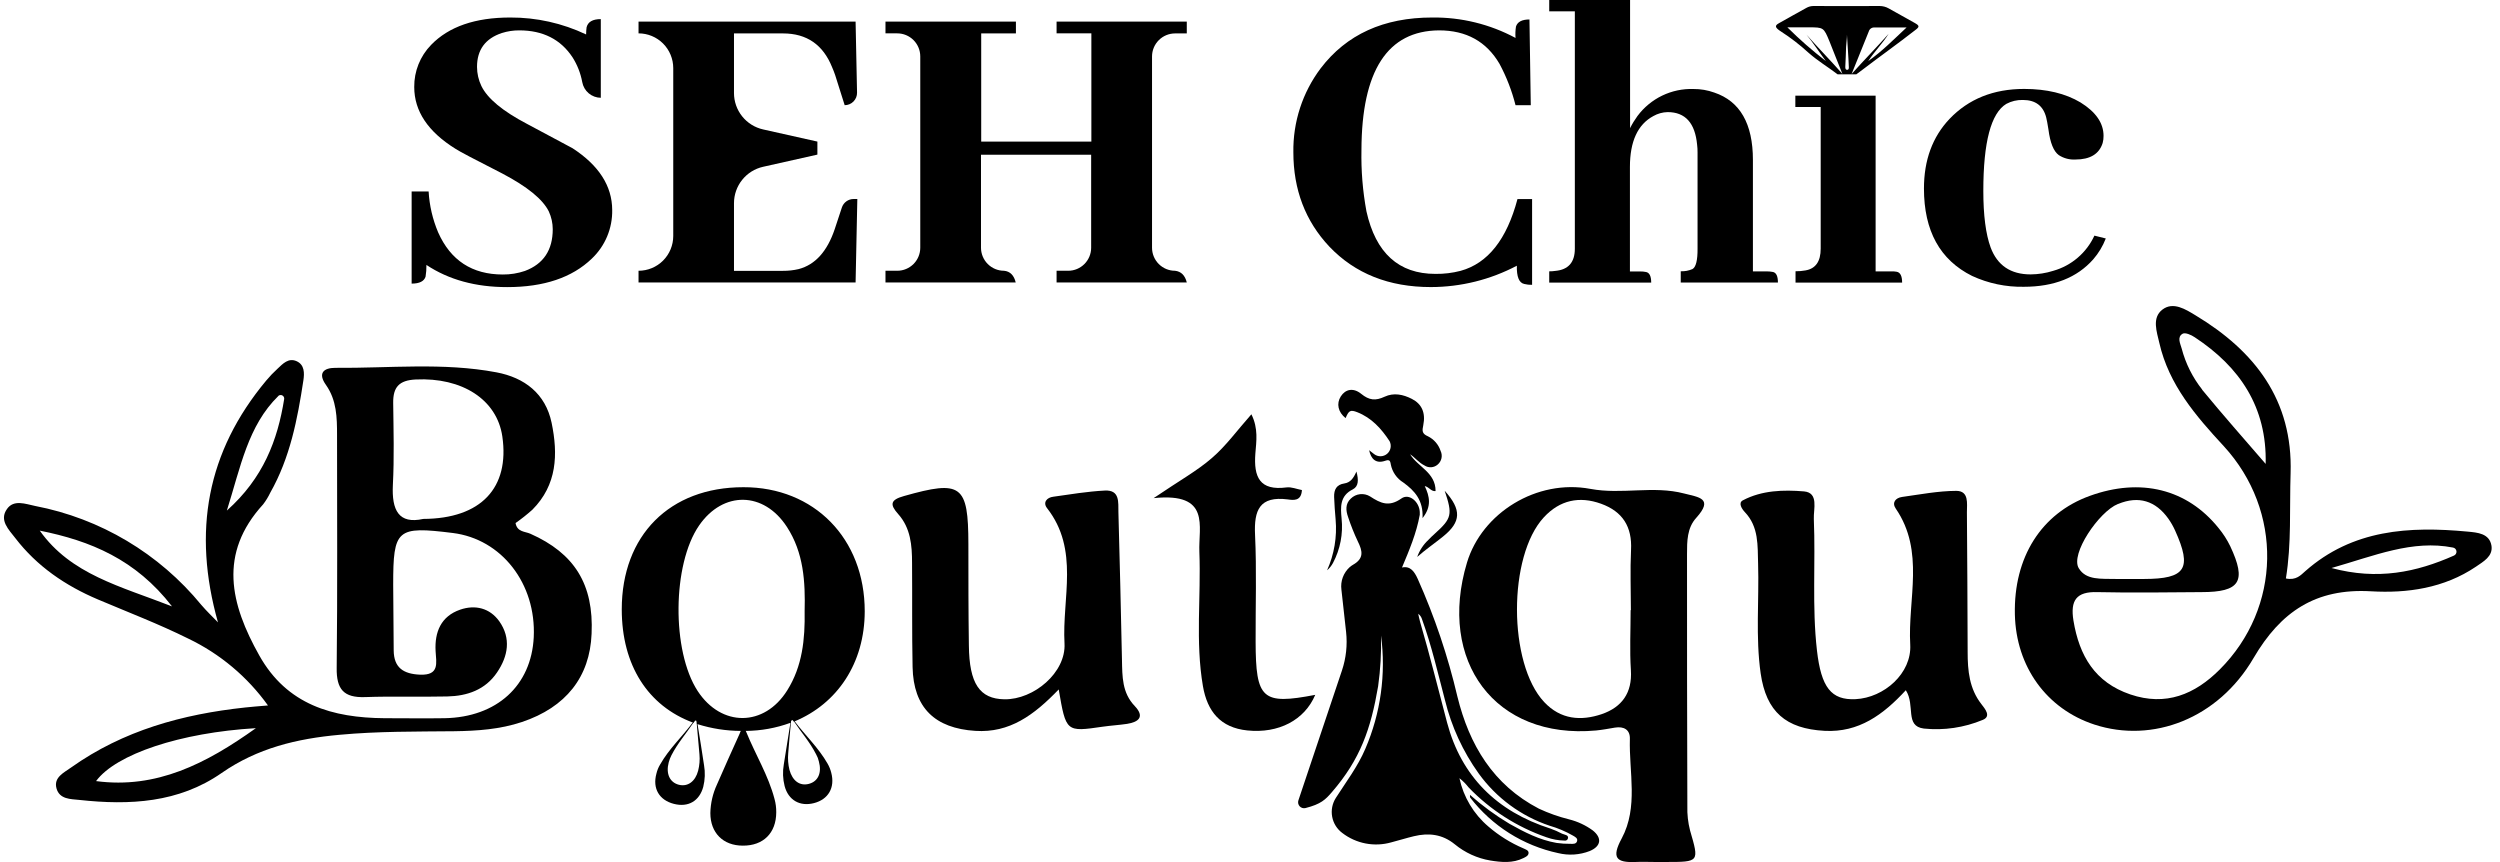
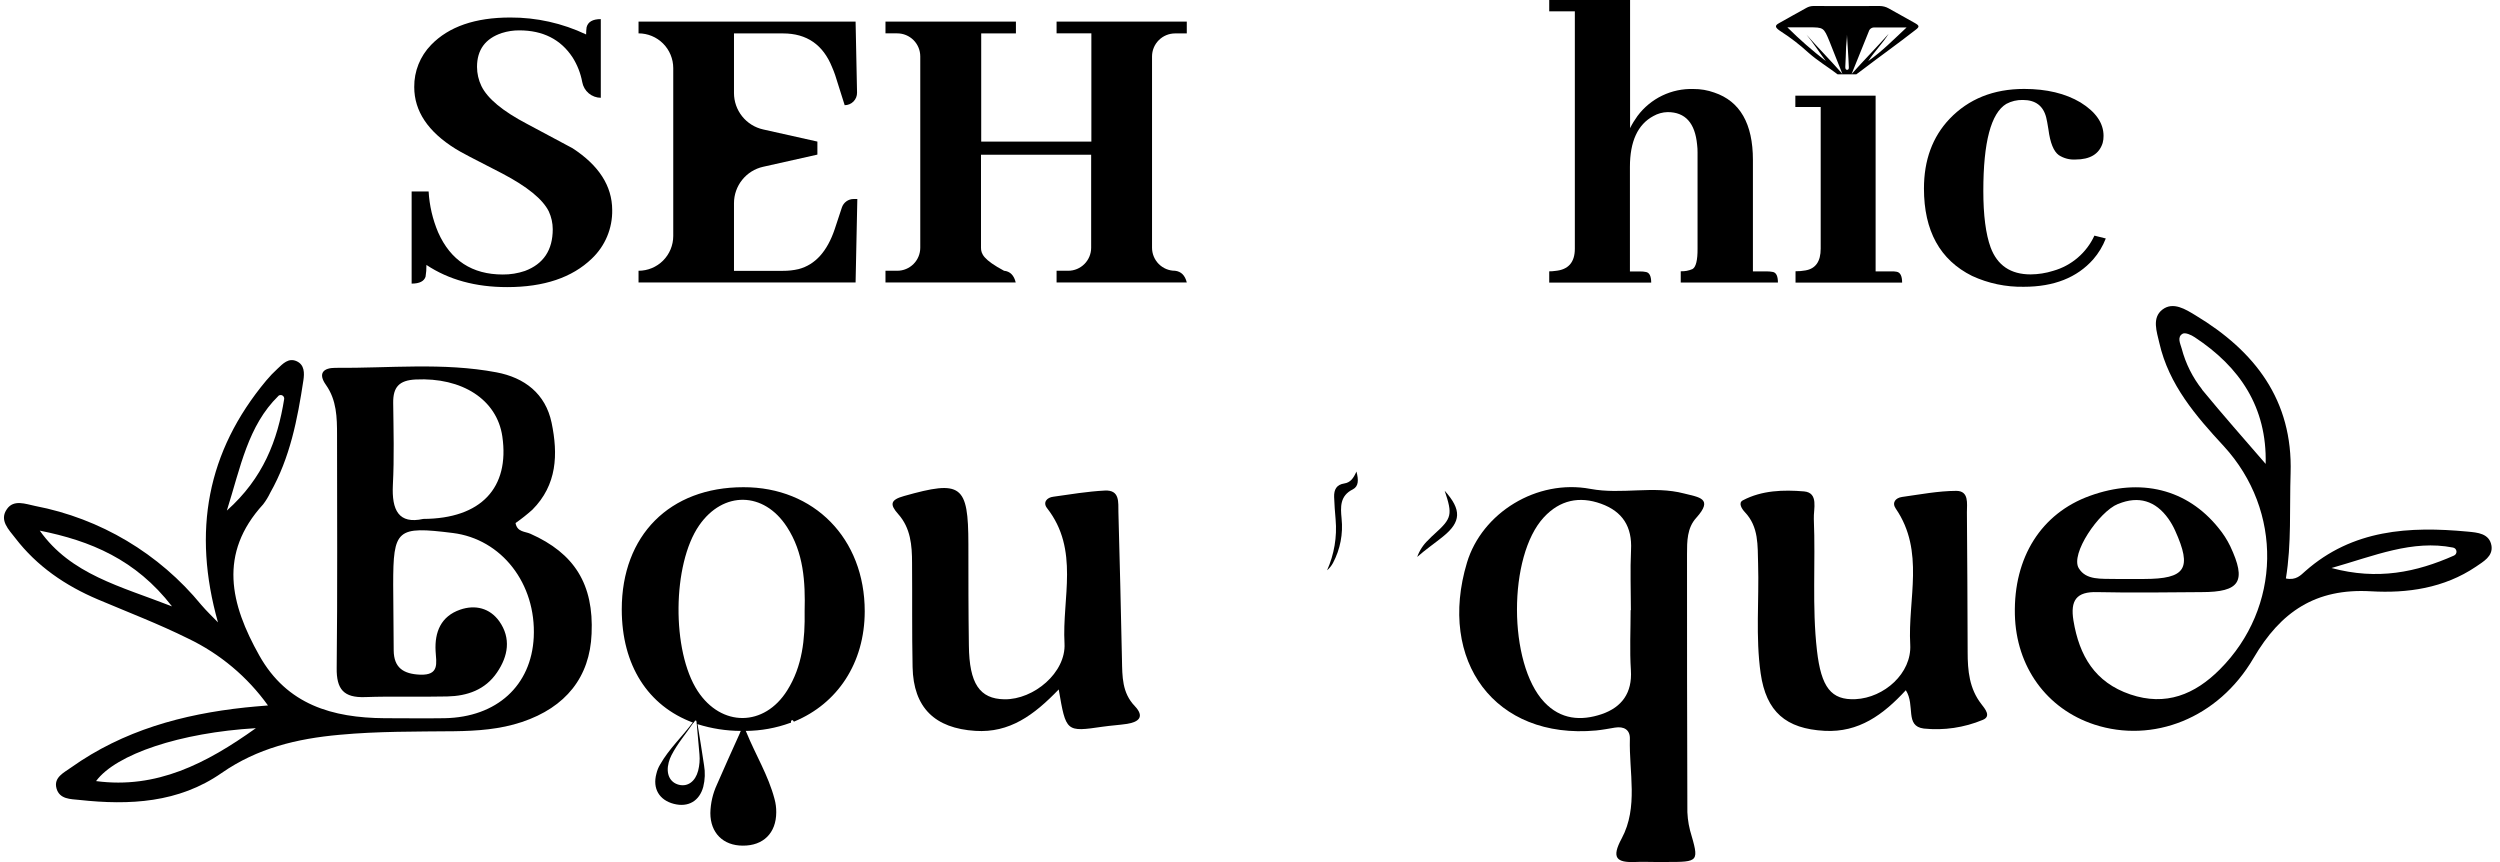
<svg xmlns="http://www.w3.org/2000/svg" fill="none" viewBox="0 0 203 70" height="70" width="203">
  <path fill="black" d="M46.491 12.037C46.185 11.869 44.952 11.21 42.791 10.059C40.815 9.022 39.583 8.001 39.089 6.984C38.856 6.5 38.735 5.969 38.734 5.431C38.734 4.044 39.407 3.127 40.754 2.68C41.21 2.536 41.685 2.464 42.162 2.466C44.086 2.466 45.529 3.196 46.491 4.657C46.879 5.27 47.147 5.952 47.278 6.666C47.342 7.021 47.527 7.342 47.802 7.575C48.077 7.807 48.425 7.937 48.785 7.94V1.552C48.125 1.552 47.74 1.775 47.63 2.22C47.606 2.412 47.593 2.605 47.593 2.798C45.667 1.883 43.561 1.413 41.429 1.422C38.584 1.422 36.444 2.162 35.009 3.642C34.116 4.557 33.622 5.789 33.636 7.067C33.636 9.023 34.752 10.695 36.986 12.083C37.269 12.275 38.537 12.945 40.792 14.092C42.812 15.155 44.07 16.176 44.563 17.167C44.772 17.62 44.882 18.113 44.883 18.613C44.883 20.306 44.13 21.436 42.624 22C42.045 22.197 41.438 22.295 40.826 22.29C38.339 22.29 36.588 21.148 35.575 18.864C35.13 17.81 34.869 16.688 34.804 15.546H33.425V23.029C34.06 23.029 34.435 22.841 34.556 22.466C34.608 22.151 34.631 21.831 34.625 21.512C36.435 22.714 38.621 23.315 41.181 23.313C44.165 23.313 46.456 22.542 48.055 21C48.59 20.493 49.014 19.88 49.299 19.2C49.584 18.519 49.724 17.787 49.711 17.049C49.703 15.099 48.63 13.428 46.491 12.037Z" />
  <path fill="black" d="M67.78 18.604C67.172 20.413 66.196 21.496 64.851 21.85C64.436 21.947 64.011 21.995 63.584 21.992H59.6V16.5C59.599 15.811 59.834 15.142 60.264 14.605C60.694 14.067 61.294 13.692 61.966 13.543L66.372 12.554V11.496L61.966 10.51C61.294 10.36 60.694 9.986 60.264 9.448C59.834 8.911 59.599 8.242 59.6 7.553V2.714H63.584C65.508 2.714 66.837 3.632 67.57 5.466C67.665 5.68 67.746 5.891 67.818 6.105L68.588 8.542C68.722 8.542 68.854 8.515 68.977 8.463C69.1 8.411 69.212 8.336 69.305 8.24C69.399 8.144 69.472 8.031 69.522 7.907C69.571 7.782 69.595 7.649 69.592 7.516L69.474 1.752H51.849V2.709C52.597 2.709 53.314 3.006 53.843 3.536C54.371 4.065 54.668 4.784 54.668 5.533V19.165C54.667 19.913 54.37 20.631 53.842 21.16C53.313 21.689 52.596 21.986 51.849 21.986V22.937H69.474L69.615 16.159H69.312C69.101 16.159 68.896 16.226 68.725 16.35C68.554 16.474 68.426 16.648 68.36 16.849L67.78 18.604Z" />
-   <path fill="black" d="M96.367 2.714V1.752H85.794V2.709H88.619V11.499H79.674V2.714H82.493V1.752H71.901V2.709H72.856C73.352 2.709 73.827 2.906 74.178 3.257C74.529 3.608 74.726 4.085 74.726 4.582V20.116C74.725 20.612 74.528 21.088 74.177 21.438C73.826 21.789 73.351 21.986 72.856 21.986H71.901V22.937H82.476C82.341 22.359 82.02 22.032 81.527 21.986C81.031 21.986 80.556 21.789 80.206 21.438C79.855 21.088 79.658 20.612 79.657 20.116V12.563H88.602V20.122C88.601 20.615 88.404 21.088 88.056 21.437C87.708 21.786 87.237 21.984 86.744 21.986H85.794V22.937H96.367C96.225 22.359 95.906 22.042 95.412 21.986C95.167 21.986 94.924 21.938 94.698 21.844C94.471 21.75 94.265 21.612 94.092 21.438C93.919 21.265 93.781 21.058 93.687 20.831C93.593 20.605 93.545 20.361 93.545 20.116V4.587C93.545 4.091 93.742 3.615 94.092 3.264C94.442 2.913 94.917 2.715 95.412 2.714H96.367Z" />
-   <path fill="black" d="M123.219 16.164C122.352 19.44 120.813 21.383 118.603 21.992C117.936 22.166 117.247 22.249 116.557 22.24C113.574 22.24 111.706 20.545 110.954 17.156C110.651 15.512 110.516 13.843 110.55 12.172C110.569 5.73 112.67 2.495 116.855 2.466C119.063 2.466 120.698 3.371 121.76 5.183C122.329 6.245 122.765 7.373 123.061 8.542H124.299L124.192 1.581C123.58 1.581 123.217 1.775 123.096 2.159C123.049 2.464 123.038 2.774 123.061 3.081C120.982 1.964 118.654 1.393 116.295 1.422C112.353 1.422 109.334 2.798 107.237 5.55C105.763 7.511 104.983 9.908 105.021 12.363C105.021 15.4 105.995 17.954 107.944 20.026C110.033 22.217 112.782 23.312 116.191 23.31C118.623 23.306 121.017 22.711 123.168 21.576C123.147 22.472 123.344 22.966 123.768 23.058C123.976 23.111 124.191 23.134 124.406 23.128V16.164H123.219Z" />
+   <path fill="black" d="M96.367 2.714V1.752H85.794V2.709H88.619V11.499H79.674V2.714H82.493V1.752H71.901V2.709H72.856C73.352 2.709 73.827 2.906 74.178 3.257C74.529 3.608 74.726 4.085 74.726 4.582V20.116C74.725 20.612 74.528 21.088 74.177 21.438C73.826 21.789 73.351 21.986 72.856 21.986H71.901V22.937H82.476C82.341 22.359 82.02 22.032 81.527 21.986C79.855 21.088 79.658 20.612 79.657 20.116V12.563H88.602V20.122C88.601 20.615 88.404 21.088 88.056 21.437C87.708 21.786 87.237 21.984 86.744 21.986H85.794V22.937H96.367C96.225 22.359 95.906 22.042 95.412 21.986C95.167 21.986 94.924 21.938 94.698 21.844C94.471 21.75 94.265 21.612 94.092 21.438C93.919 21.265 93.781 21.058 93.687 20.831C93.593 20.605 93.545 20.361 93.545 20.116V4.587C93.545 4.091 93.742 3.615 94.092 3.264C94.442 2.913 94.917 2.715 95.412 2.714H96.367Z" />
  <path fill="black" d="M137.425 21.85C137.126 21.98 136.801 22.04 136.476 22.026V22.943H144.368C144.368 22.402 144.218 22.107 143.915 22.076C143.775 22.05 143.633 22.038 143.491 22.038H142.337V12.988C142.337 10.045 141.291 8.221 139.2 7.516C138.658 7.321 138.086 7.223 137.509 7.227C136.631 7.198 135.76 7.383 134.968 7.764C134.177 8.146 133.49 8.713 132.964 9.418C132.737 9.73 132.534 10.06 132.362 10.406V0H125.797V0.919H127.877V20.197C127.877 21.304 127.346 21.902 126.29 21.997C126.126 22.022 125.962 22.034 125.797 22.032V22.948H134.078C134.078 22.408 133.926 22.113 133.619 22.081C133.494 22.055 133.364 22.042 133.235 22.044H132.35V13.554C132.35 11.482 132.985 10.105 134.254 9.423C134.607 9.223 135.003 9.112 135.408 9.103C136.851 9.103 137.639 9.99 137.806 11.753C137.832 11.963 137.844 12.175 137.841 12.386V20.191C137.849 21.133 137.708 21.697 137.425 21.85Z" />
  <path fill="black" d="M153.995 22.064C154.3 22.11 154.453 22.405 154.453 22.946H145.797V22.026C146.068 22.029 146.34 22.006 146.607 21.957C147.43 21.815 147.84 21.229 147.84 20.191V8.689H145.782V7.77H152.3V22.035H153.604C153.735 22.032 153.865 22.042 153.995 22.064Z" />
  <path fill="black" d="M170.066 19.133C169.748 19.824 169.285 20.437 168.706 20.93C168.128 21.424 167.451 21.786 166.719 21.992C166.126 22.179 165.509 22.276 164.887 22.281C163.265 22.281 162.182 21.55 161.638 20.09C161.243 19.005 161.046 17.474 161.046 15.497C161.046 11.542 161.668 9.188 162.913 8.435C163.324 8.215 163.786 8.105 164.253 8.117C165.288 8.117 165.92 8.597 166.157 9.562C166.203 9.75 166.264 10.068 166.333 10.513C166.475 11.603 166.756 12.294 167.176 12.597C167.575 12.855 168.046 12.98 168.52 12.953C169.717 12.953 170.453 12.508 170.736 11.612C170.787 11.423 170.811 11.229 170.808 11.034C170.808 9.997 170.185 9.092 168.939 8.319C167.717 7.591 166.192 7.221 164.359 7.221C161.87 7.221 159.85 8.033 158.299 9.658C156.917 11.12 156.225 13.004 156.225 15.309C156.225 18.743 157.527 21.108 160.132 22.405C161.447 23.012 162.882 23.314 164.331 23.287C166.775 23.287 168.655 22.545 169.968 21.061C170.405 20.559 170.75 19.985 170.99 19.364L170.066 19.133Z" />
  <path fill="black" d="M43.063 43.339C42.633 43.148 41.992 43.209 41.862 42.472C42.337 42.139 42.791 41.779 43.224 41.393C45.244 39.37 45.319 36.881 44.791 34.332C44.295 31.959 42.592 30.664 40.31 30.233C35.981 29.415 31.59 29.906 27.221 29.869C26.289 29.869 25.778 30.294 26.474 31.265C27.339 32.496 27.368 33.901 27.368 35.312C27.368 41.625 27.409 47.932 27.339 54.239C27.313 55.974 27.916 56.667 29.648 56.604C31.87 56.523 34.092 56.604 36.319 56.552C37.935 56.517 39.404 56.017 40.359 54.603C41.262 53.28 41.513 51.828 40.541 50.447C39.767 49.369 38.581 49.085 37.367 49.504C35.806 50.042 35.286 51.317 35.37 52.863C35.43 53.855 35.693 54.846 34.103 54.783C32.77 54.725 31.982 54.231 31.968 52.814C31.953 51.034 31.933 49.247 31.927 47.472C31.927 42.96 32.216 42.712 36.764 43.278C40.734 43.77 43.55 47.397 43.34 51.742C43.146 55.673 40.339 58.237 36.108 58.318C34.481 58.344 32.851 58.318 31.22 58.318C27.005 58.286 23.302 57.234 21.055 53.225C18.712 49.056 17.707 44.958 21.369 40.951C21.594 40.657 21.787 40.34 21.946 40.006C23.551 37.173 24.157 34.045 24.636 30.88C24.722 30.302 24.736 29.62 24.082 29.328C23.427 29.036 22.971 29.53 22.541 29.935C22.211 30.235 21.903 30.558 21.617 30.901C16.796 36.682 15.618 43.148 17.699 50.536C17.249 50.068 16.77 49.617 16.345 49.117C12.922 44.943 8.149 42.101 2.853 41.084C2.071 40.922 1.121 40.541 0.57 41.327C-0.091 42.246 0.723 43.015 1.243 43.694C3 45.981 5.305 47.553 7.949 48.675C10.401 49.713 12.9 50.669 15.289 51.855C17.867 53.09 20.092 54.957 21.759 57.283C20.936 57.352 20.42 57.393 19.909 57.448C14.831 57.994 10.012 59.309 5.77 62.324C5.193 62.74 4.342 63.119 4.587 64.015C4.832 64.911 5.741 64.882 6.451 64.955C10.517 65.4 14.51 65.195 17.993 62.769C20.907 60.746 24.108 59.977 27.576 59.665C30.686 59.376 33.788 59.408 36.899 59.376C38.757 59.35 40.601 59.223 42.382 58.627C45.954 57.428 47.896 54.971 48.037 51.464C48.222 47.452 46.649 44.929 43.063 43.339ZM34.371 42.136C32.372 42.581 31.8 41.428 31.901 39.379C32.017 37.162 31.953 34.936 31.927 32.71C31.913 31.435 32.406 30.88 33.754 30.814C37.522 30.632 40.35 32.438 40.789 35.439C41.392 39.596 39.078 42.116 34.371 42.136ZM3.228 43.087C7.331 43.908 11.019 45.42 13.968 49.239C9.755 47.594 5.755 46.648 3.228 43.087ZM22.607 32.141C22.651 32.105 22.704 32.082 22.761 32.077C22.817 32.071 22.874 32.082 22.924 32.109C22.975 32.135 23.016 32.176 23.043 32.226C23.07 32.276 23.082 32.333 23.077 32.389C22.541 35.757 21.375 38.824 18.42 41.46C19.537 37.922 20.131 34.569 22.607 32.149V32.141ZM7.807 63.417C9.423 61.237 14.637 59.489 20.778 59.127C16.723 62.021 12.704 64.073 7.807 63.426V63.417Z" />
  <path fill="black" d="M202.31 44.325C202.15 43.304 201.156 43.243 200.385 43.168C195.626 42.72 191.033 42.986 187.19 46.377C186.826 46.695 186.456 47.146 185.614 46.972C186.079 44.151 185.903 41.286 185.997 38.425C186.185 32.496 183.095 28.504 178.276 25.605C177.473 25.119 176.464 24.469 175.59 25.137C174.715 25.804 175.131 26.94 175.339 27.851C176.112 31.247 178.307 33.78 180.576 36.234C185.383 41.474 185.262 49.346 180.242 54.364C178.221 56.387 175.864 57.367 172.981 56.387C170.099 55.407 168.838 53.248 168.364 50.392C168.102 48.767 168.584 48.025 170.309 48.08C173.122 48.143 175.938 48.1 178.758 48.08C181.898 48.08 182.439 47.212 181.095 44.351C180.837 43.819 180.515 43.32 180.137 42.865C177.586 39.702 173.818 38.772 169.697 40.263C165.756 41.685 163.502 45.247 163.608 49.895C163.704 54.135 166.182 57.563 170.066 58.835C174.799 60.382 180.111 58.353 182.98 53.447C185.196 49.658 188.038 47.756 192.521 48.013C195.468 48.186 198.46 47.761 201.045 46.016C201.648 45.599 202.431 45.18 202.31 44.325ZM178.821 31.638C178.039 30.652 177.47 29.514 177.151 28.296C177.041 27.9 176.761 27.374 177.223 27.102C177.439 26.975 177.932 27.192 178.221 27.391C181.857 29.788 184.085 33.051 183.972 37.67C182.238 35.661 180.484 33.681 178.807 31.638H178.821ZM171.991 40.922C173.651 40.237 175.03 40.659 176.071 42.119C176.284 42.422 176.468 42.744 176.62 43.082C178.014 46.172 177.485 47.007 174.095 47.013H172.761C172.618 47.013 171.991 47.013 171.845 47.013C170.597 46.984 169.4 47.128 168.8 46.146C168.082 45.004 170.43 41.552 171.976 40.922H171.991ZM199.266 45.111C196.218 46.461 193.068 47.134 189.316 46.123C192.816 45.125 195.886 43.81 199.188 44.463C199.259 44.476 199.325 44.512 199.375 44.565C199.425 44.618 199.457 44.686 199.465 44.758C199.474 44.831 199.459 44.904 199.423 44.968C199.387 45.031 199.332 45.081 199.266 45.111Z" />
  <path fill="black" d="M136.753 40.072C134.24 39.413 131.704 40.176 129.136 39.697C124.787 38.882 120.337 41.645 119.12 45.68C116.719 53.653 121.373 60.067 129.603 59.315C130.12 59.263 130.63 59.168 131.138 59.081C131.862 58.965 132.367 59.255 132.346 59.992C132.268 62.703 133.048 65.536 131.68 68.085C130.831 69.663 131.245 70.06 132.815 69.993C133.331 69.967 133.85 69.993 134.369 69.993C134.658 69.993 134.961 69.993 135.256 69.993C138.002 69.993 137.976 69.993 137.234 67.438C137.068 66.793 136.993 66.127 137.013 65.461C136.991 58.641 136.983 51.82 136.986 44.998C136.986 43.957 136.986 42.87 137.734 42.05C139.173 40.457 137.935 40.379 136.753 40.072ZM132.425 49.542H132.407C132.407 51.164 132.323 52.8 132.428 54.419C132.549 56.263 131.692 57.422 130.075 57.983C128.374 58.561 126.723 58.434 125.384 57.003C122.455 53.872 122.44 45.151 125.363 42.003C126.662 40.601 128.249 40.269 130.003 40.902C131.758 41.535 132.54 42.772 132.44 44.66C132.362 46.284 132.428 47.912 132.428 49.542H132.425Z" />
  <path fill="black" d="M154.753 56.046C152.909 58.046 150.927 59.492 148.16 59.344C145.008 59.176 143.416 57.792 142.966 54.679C142.544 51.719 142.847 48.747 142.758 45.781C142.712 44.298 142.827 42.79 141.682 41.584C141.433 41.321 141.128 40.838 141.514 40.63C143.069 39.806 144.827 39.763 146.489 39.902C147.697 40.015 147.248 41.327 147.283 42.139C147.432 45.695 147.129 49.265 147.537 52.817C147.88 55.818 148.691 56.864 150.67 56.772C152.993 56.659 155.244 54.667 155.111 52.343C154.901 48.655 156.314 44.767 153.936 41.298C153.604 40.815 153.911 40.431 154.444 40.353C155.91 40.15 157.379 39.864 158.848 39.858C159.898 39.858 159.713 40.896 159.713 41.593C159.754 45.38 159.751 49.166 159.773 52.953C159.773 54.45 159.906 55.919 160.888 57.173C161.177 57.552 161.718 58.17 160.995 58.457C159.485 59.085 157.842 59.327 156.215 59.159C154.649 58.96 155.541 57.277 154.753 56.046Z" />
  <path fill="black" d="M85.968 55.982C83.948 58.081 81.974 59.526 79.198 59.347C75.915 59.139 74.169 57.471 74.102 54.164C74.045 51.346 74.082 48.528 74.059 45.712C74.059 44.29 73.947 42.876 72.934 41.743C72.233 40.96 72.296 40.587 73.404 40.278C78.064 38.959 78.627 39.356 78.633 44.186C78.633 46.929 78.633 49.678 78.673 52.415C78.705 55.502 79.539 56.751 81.559 56.783C83.939 56.818 86.571 54.612 86.438 52.245C86.23 48.571 87.667 44.648 85.021 41.261C84.66 40.798 85.004 40.393 85.535 40.333C86.923 40.136 88.314 39.905 89.713 39.833C90.954 39.769 90.795 40.804 90.815 41.59C90.925 45.591 91.021 49.59 91.104 53.589C91.133 54.93 91.104 56.248 92.143 57.332C92.965 58.199 92.472 58.627 91.519 58.778C90.862 58.876 90.195 58.913 89.534 59.009C86.562 59.44 86.562 59.445 85.968 55.982Z" />
  <path fill="black" d="M60.364 39.561C54.374 39.561 50.487 43.475 50.487 49.481C50.487 54.037 52.628 57.321 56.258 58.671C56.274 58.681 56.291 58.688 56.31 58.691C56.325 58.662 56.345 58.642 56.359 58.616C56.374 58.59 56.431 58.509 56.48 58.509C56.489 58.507 56.498 58.507 56.506 58.509L56.535 58.529C56.593 58.575 56.581 58.671 56.587 58.746C56.587 58.763 56.587 58.772 56.587 58.786C56.606 58.795 56.627 58.8 56.648 58.804C57.779 59.161 58.958 59.345 60.145 59.35H60.561C61.792 59.341 63.013 59.12 64.17 58.697C64.188 58.699 64.205 58.699 64.222 58.697C64.222 58.61 64.222 58.509 64.306 58.474H64.326C64.384 58.474 64.418 58.529 64.447 58.575C64.476 58.621 64.465 58.595 64.468 58.607C64.482 58.6 64.496 58.591 64.508 58.581C67.994 57.136 70.21 53.852 70.216 49.643C70.221 43.735 66.112 39.549 60.364 39.561ZM63.922 56.06C62.061 59.032 58.575 59.052 56.651 56.112C54.53 52.863 54.59 45.813 56.769 42.665C58.722 39.844 62.021 39.899 63.893 42.778C65.261 44.877 65.397 47.235 65.336 49.637C65.374 51.889 65.16 54.089 63.922 56.06Z" />
-   <path fill="black" d="M106.798 56.422C105.933 58.474 103.818 59.575 101.281 59.312C99.103 59.087 98.032 57.772 97.677 55.711C97.057 52.097 97.53 48.455 97.389 44.828C97.299 42.746 98.355 39.965 93.675 40.448C95.804 39.003 97.216 38.228 98.404 37.193C99.558 36.202 100.456 34.944 101.613 33.641C102.19 34.797 102.011 35.849 101.936 36.82C101.789 38.731 102.277 39.864 104.467 39.578C104.868 39.526 105.304 39.717 105.716 39.792C105.664 40.731 104.995 40.61 104.562 40.552C102.277 40.263 101.815 41.419 101.91 43.425C102.046 46.316 101.945 49.207 101.956 52.097C101.968 56.78 102.487 57.251 106.798 56.422Z" />
-   <path fill="black" d="M105.431 64.987C105.403 65.069 105.397 65.158 105.415 65.243C105.433 65.329 105.474 65.408 105.533 65.472C105.592 65.536 105.667 65.583 105.751 65.608C105.835 65.633 105.923 65.635 106.008 65.614C107.26 65.293 107.618 64.938 108.152 64.319C110.46 61.645 111.308 59.2 111.903 55.728C112.094 54.363 112.173 52.984 112.139 51.606C112.553 54.729 112.113 57.906 110.867 60.798C110.252 62.243 109.306 63.483 108.469 64.793C108.181 65.246 108.074 65.791 108.172 66.319C108.269 66.847 108.563 67.318 108.994 67.637C109.551 68.066 110.201 68.358 110.891 68.49C111.581 68.623 112.292 68.592 112.968 68.4C113.585 68.241 114.191 68.048 114.811 67.9C116.009 67.611 117.12 67.736 118.124 68.553C118.955 69.238 119.949 69.693 121.01 69.872C121.913 70.019 122.836 70.109 123.705 69.675C123.883 69.583 124.109 69.493 124.12 69.265C124.131 69.036 123.875 68.976 123.699 68.886C122.666 68.446 121.707 67.849 120.856 67.114C119.662 66.102 118.835 64.722 118.505 63.189C118.785 63.407 119.035 63.66 119.253 63.94C121.012 65.769 123.179 67.155 125.574 67.987C126.051 68.157 126.55 68.248 127.055 68.256C127.109 68.264 127.165 68.252 127.212 68.224C127.26 68.194 127.294 68.15 127.312 68.097C127.412 67.79 127.023 67.785 126.838 67.695C126.539 67.536 126.226 67.399 125.906 67.285C121.514 65.888 118.655 63.009 117.509 58.697C116.779 55.962 116.107 53.205 115.311 50.496C115.247 50.279 115.21 50.057 115.158 49.837C115.312 49.952 115.424 50.116 115.475 50.302C116.248 52.444 116.756 54.658 117.333 56.852C117.856 58.996 118.787 61.018 120.071 62.81C121.502 64.791 123.514 66.273 125.828 67.048C126.49 67.239 127.127 67.509 127.724 67.851C127.892 67.952 128.131 68.059 128.058 68.302C127.987 68.545 127.734 68.525 127.537 68.519C127.15 68.525 126.765 68.5 126.383 68.444C125.006 68.201 123.785 67.577 122.579 66.897C121.435 66.216 120.358 65.427 119.362 64.541C119.362 64.671 119.362 64.732 119.376 64.761C121.152 67.065 123.685 68.664 126.527 69.273C127.378 69.481 128.273 69.422 129.089 69.103C130.009 68.716 130.105 68.045 129.331 67.429C128.753 67.008 128.098 66.703 127.404 66.53C126.563 66.32 125.743 66.03 124.957 65.663C121.241 63.732 119.304 60.477 118.341 56.563C117.572 53.283 116.494 50.083 115.12 47.007C114.855 46.429 114.529 45.929 113.842 46.082C114.439 44.66 115.019 43.29 115.285 41.801C115.293 41.725 115.293 41.649 115.285 41.573C115.247 40.74 114.419 40.029 113.793 40.477C112.786 41.185 112.108 40.87 111.254 40.312C111.01 40.161 110.724 40.096 110.439 40.127C110.154 40.159 109.888 40.285 109.684 40.486C109.225 40.914 109.28 41.46 109.465 41.983C109.688 42.661 109.953 43.324 110.258 43.969C110.636 44.735 110.778 45.345 109.86 45.862C109.766 45.917 109.677 45.981 109.594 46.053C109.344 46.279 109.152 46.563 109.035 46.879C108.918 47.196 108.879 47.536 108.922 47.871L109.303 51.32C109.418 52.371 109.304 53.435 108.968 54.439L105.431 64.987Z" />
-   <path fill="black" d="M111.173 36.555C111.309 36.661 111.444 36.774 111.586 36.878C111.737 36.993 111.923 37.053 112.112 37.048C112.302 37.044 112.484 36.974 112.63 36.852C112.775 36.73 112.874 36.562 112.912 36.375C112.949 36.189 112.922 35.995 112.835 35.826C112.171 34.812 111.369 33.924 110.206 33.47C109.644 33.251 109.519 33.34 109.263 33.95C108.651 33.47 108.498 32.774 108.873 32.187C109.248 31.6 109.889 31.458 110.532 31.982C111.176 32.505 111.687 32.56 112.431 32.213C113.175 31.866 113.937 32.028 114.647 32.392C115.444 32.8 115.775 33.514 115.57 34.525C115.478 34.968 115.446 35.213 115.948 35.427C116.19 35.546 116.405 35.712 116.581 35.916C116.758 36.12 116.892 36.356 116.976 36.612C117.066 36.798 117.091 37.008 117.048 37.21C117.004 37.412 116.894 37.593 116.736 37.725C116.59 37.852 116.407 37.928 116.214 37.94C116.021 37.953 115.83 37.902 115.669 37.795C115.215 37.575 114.91 37.164 114.497 36.884C115.126 37.916 116.572 38.358 116.569 39.873C116.202 39.922 116.061 39.552 115.689 39.468C116.087 40.309 116.266 41.122 115.51 42.07C115.585 40.625 114.869 39.847 113.949 39.179C113.687 39.019 113.462 38.806 113.287 38.553C113.112 38.301 112.992 38.015 112.933 37.714C112.884 37.37 112.797 37.303 112.448 37.425C111.724 37.665 111.32 37.269 111.173 36.555Z" />
  <path fill="black" d="M110.143 38.289C110.327 38.98 110.319 39.489 109.854 39.734C108.786 40.257 108.85 41.18 108.936 42.096C109.07 43.343 108.828 44.601 108.241 45.709C108.119 45.937 107.956 46.14 107.759 46.307C108.338 45.015 108.577 43.596 108.452 42.185C108.403 41.575 108.348 40.966 108.331 40.356C108.313 39.746 108.53 39.353 109.156 39.257C109.643 39.182 109.897 38.853 110.143 38.289Z" />
  <path fill="black" d="M117.308 39.85C118.701 41.396 118.644 42.379 117.181 43.561C116.494 44.119 115.758 44.619 115.077 45.224C115.263 44.699 115.571 44.227 115.977 43.847C116.145 43.668 116.324 43.495 116.508 43.333C117.888 42.09 117.96 41.784 117.308 39.85Z" />
  <path fill="black" d="M155.477 1.864C154.776 1.466 154.063 1.07 153.362 0.682C153.139 0.555 152.886 0.489 152.63 0.488C150.831 0.503 149.04 0.488 147.254 0.488C147.051 0.488 146.852 0.541 146.676 0.642C145.93 1.049 145.193 1.471 144.449 1.885C144.077 2.087 144.137 2.249 144.616 2.558C145.404 3.065 146.147 3.639 146.838 4.272C147.617 4.96 148.419 5.429 149.216 6.038H150.73L151.227 5.668C152.647 4.582 154.112 3.544 155.509 2.451C155.879 2.18 155.873 2.087 155.477 1.864ZM146.682 2.81C147.213 3.448 147.781 4.324 148.263 4.96C147.164 4.114 146.119 3.199 145.135 2.22H146.853C148.082 2.22 148.082 2.22 148.56 3.376C148.904 4.223 149.256 5.157 149.605 6.004C148.691 4.96 147.605 3.853 146.682 2.81ZM149.968 5.668C149.828 5.648 149.839 5.501 149.839 5.4C149.859 4.871 149.894 4.345 149.902 3.813C149.92 3.509 149.974 3.131 149.974 2.821C150.015 3.665 150.095 4.582 150.124 5.423C150.13 5.538 150.13 5.68 149.968 5.668ZM151.7 4.96C152.188 4.206 152.886 3.498 153.356 2.749C152.421 3.801 151.366 4.874 150.349 6.012C150.852 4.784 151.3 3.657 151.749 2.544C151.777 2.449 151.837 2.367 151.918 2.311C151.998 2.254 152.095 2.226 152.194 2.232H154.813C153.752 3.22 152.811 4.183 151.697 4.96H151.7Z" />
  <path fill="black" d="M63.031 65.955C63.031 67.646 61.974 68.678 60.318 68.666C58.708 68.666 57.681 67.62 57.681 66.021C57.697 65.222 57.879 64.434 58.215 63.709C58.812 62.327 59.435 60.96 60.053 59.587C60.119 59.442 60.145 59.237 60.358 59.223C60.506 59.223 60.56 59.353 60.604 59.457C61.343 61.275 62.39 62.963 62.892 64.88C62.989 65.23 63.035 65.592 63.031 65.955Z" />
  <path fill="black" d="M62.038 64.414C62.038 65.718 61.374 66.513 60.333 66.504C59.291 66.495 58.673 65.698 58.673 64.463C58.681 63.851 58.794 63.245 59.008 62.671C59.386 61.607 59.776 60.55 60.162 59.492C60.206 59.379 60.22 59.22 60.355 59.203C60.448 59.203 60.483 59.301 60.509 59.382C60.973 60.784 61.631 62.084 61.951 63.564C62.015 63.843 62.044 64.129 62.038 64.414Z" />
-   <path fill="black" d="M67.497 62.743C67.432 62.482 67.33 62.231 67.194 61.998C66.467 60.723 65.397 59.723 64.525 58.569L64.508 58.549C64.468 58.494 64.413 58.422 64.326 58.442C64.384 58.442 64.418 58.497 64.447 58.543C64.476 58.59 64.465 58.564 64.468 58.575C65.065 59.474 65.772 60.269 66.271 61.255C66.374 61.435 66.448 61.63 66.493 61.833C66.747 62.764 66.424 63.457 65.677 63.651C64.929 63.845 64.344 63.391 64.104 62.512C63.996 62.074 63.962 61.621 64.003 61.171C64.064 60.336 64.144 59.506 64.222 58.682C64.222 58.595 64.222 58.494 64.306 58.46C64.185 58.5 64.176 58.601 64.17 58.697C64.17 58.728 64.17 58.749 64.17 58.772C63.994 59.87 63.813 60.969 63.645 62.07C63.542 62.655 63.564 63.255 63.712 63.83C64.014 64.969 64.944 65.51 66.098 65.212C67.252 64.914 67.821 63.963 67.497 62.743Z" />
  <path fill="black" d="M57.167 62.128C57.005 61.023 56.824 59.931 56.645 58.832C56.645 58.832 56.645 58.818 56.645 58.809C56.625 58.708 56.645 58.587 56.526 58.535C56.584 58.581 56.573 58.676 56.578 58.752C56.578 58.769 56.578 58.778 56.578 58.792C56.653 59.607 56.729 60.422 56.795 61.246C56.837 61.696 56.8 62.15 56.688 62.587C56.457 63.455 55.846 63.908 55.118 63.721C54.391 63.532 54.054 62.836 54.299 61.905C54.352 61.705 54.427 61.511 54.521 61.327C55.017 60.361 55.704 59.578 56.296 58.697C56.31 58.668 56.33 58.648 56.345 58.621C56.359 58.595 56.417 58.514 56.466 58.514C56.379 58.5 56.319 58.581 56.27 58.642C56.263 58.655 56.254 58.666 56.244 58.676C55.378 59.833 54.319 60.812 53.603 62.076C53.463 62.306 53.361 62.558 53.3 62.822C52.971 64.03 53.531 64.966 54.714 65.273C55.898 65.579 56.795 65.03 57.104 63.894C57.248 63.316 57.27 62.714 57.167 62.128Z" />
</svg>